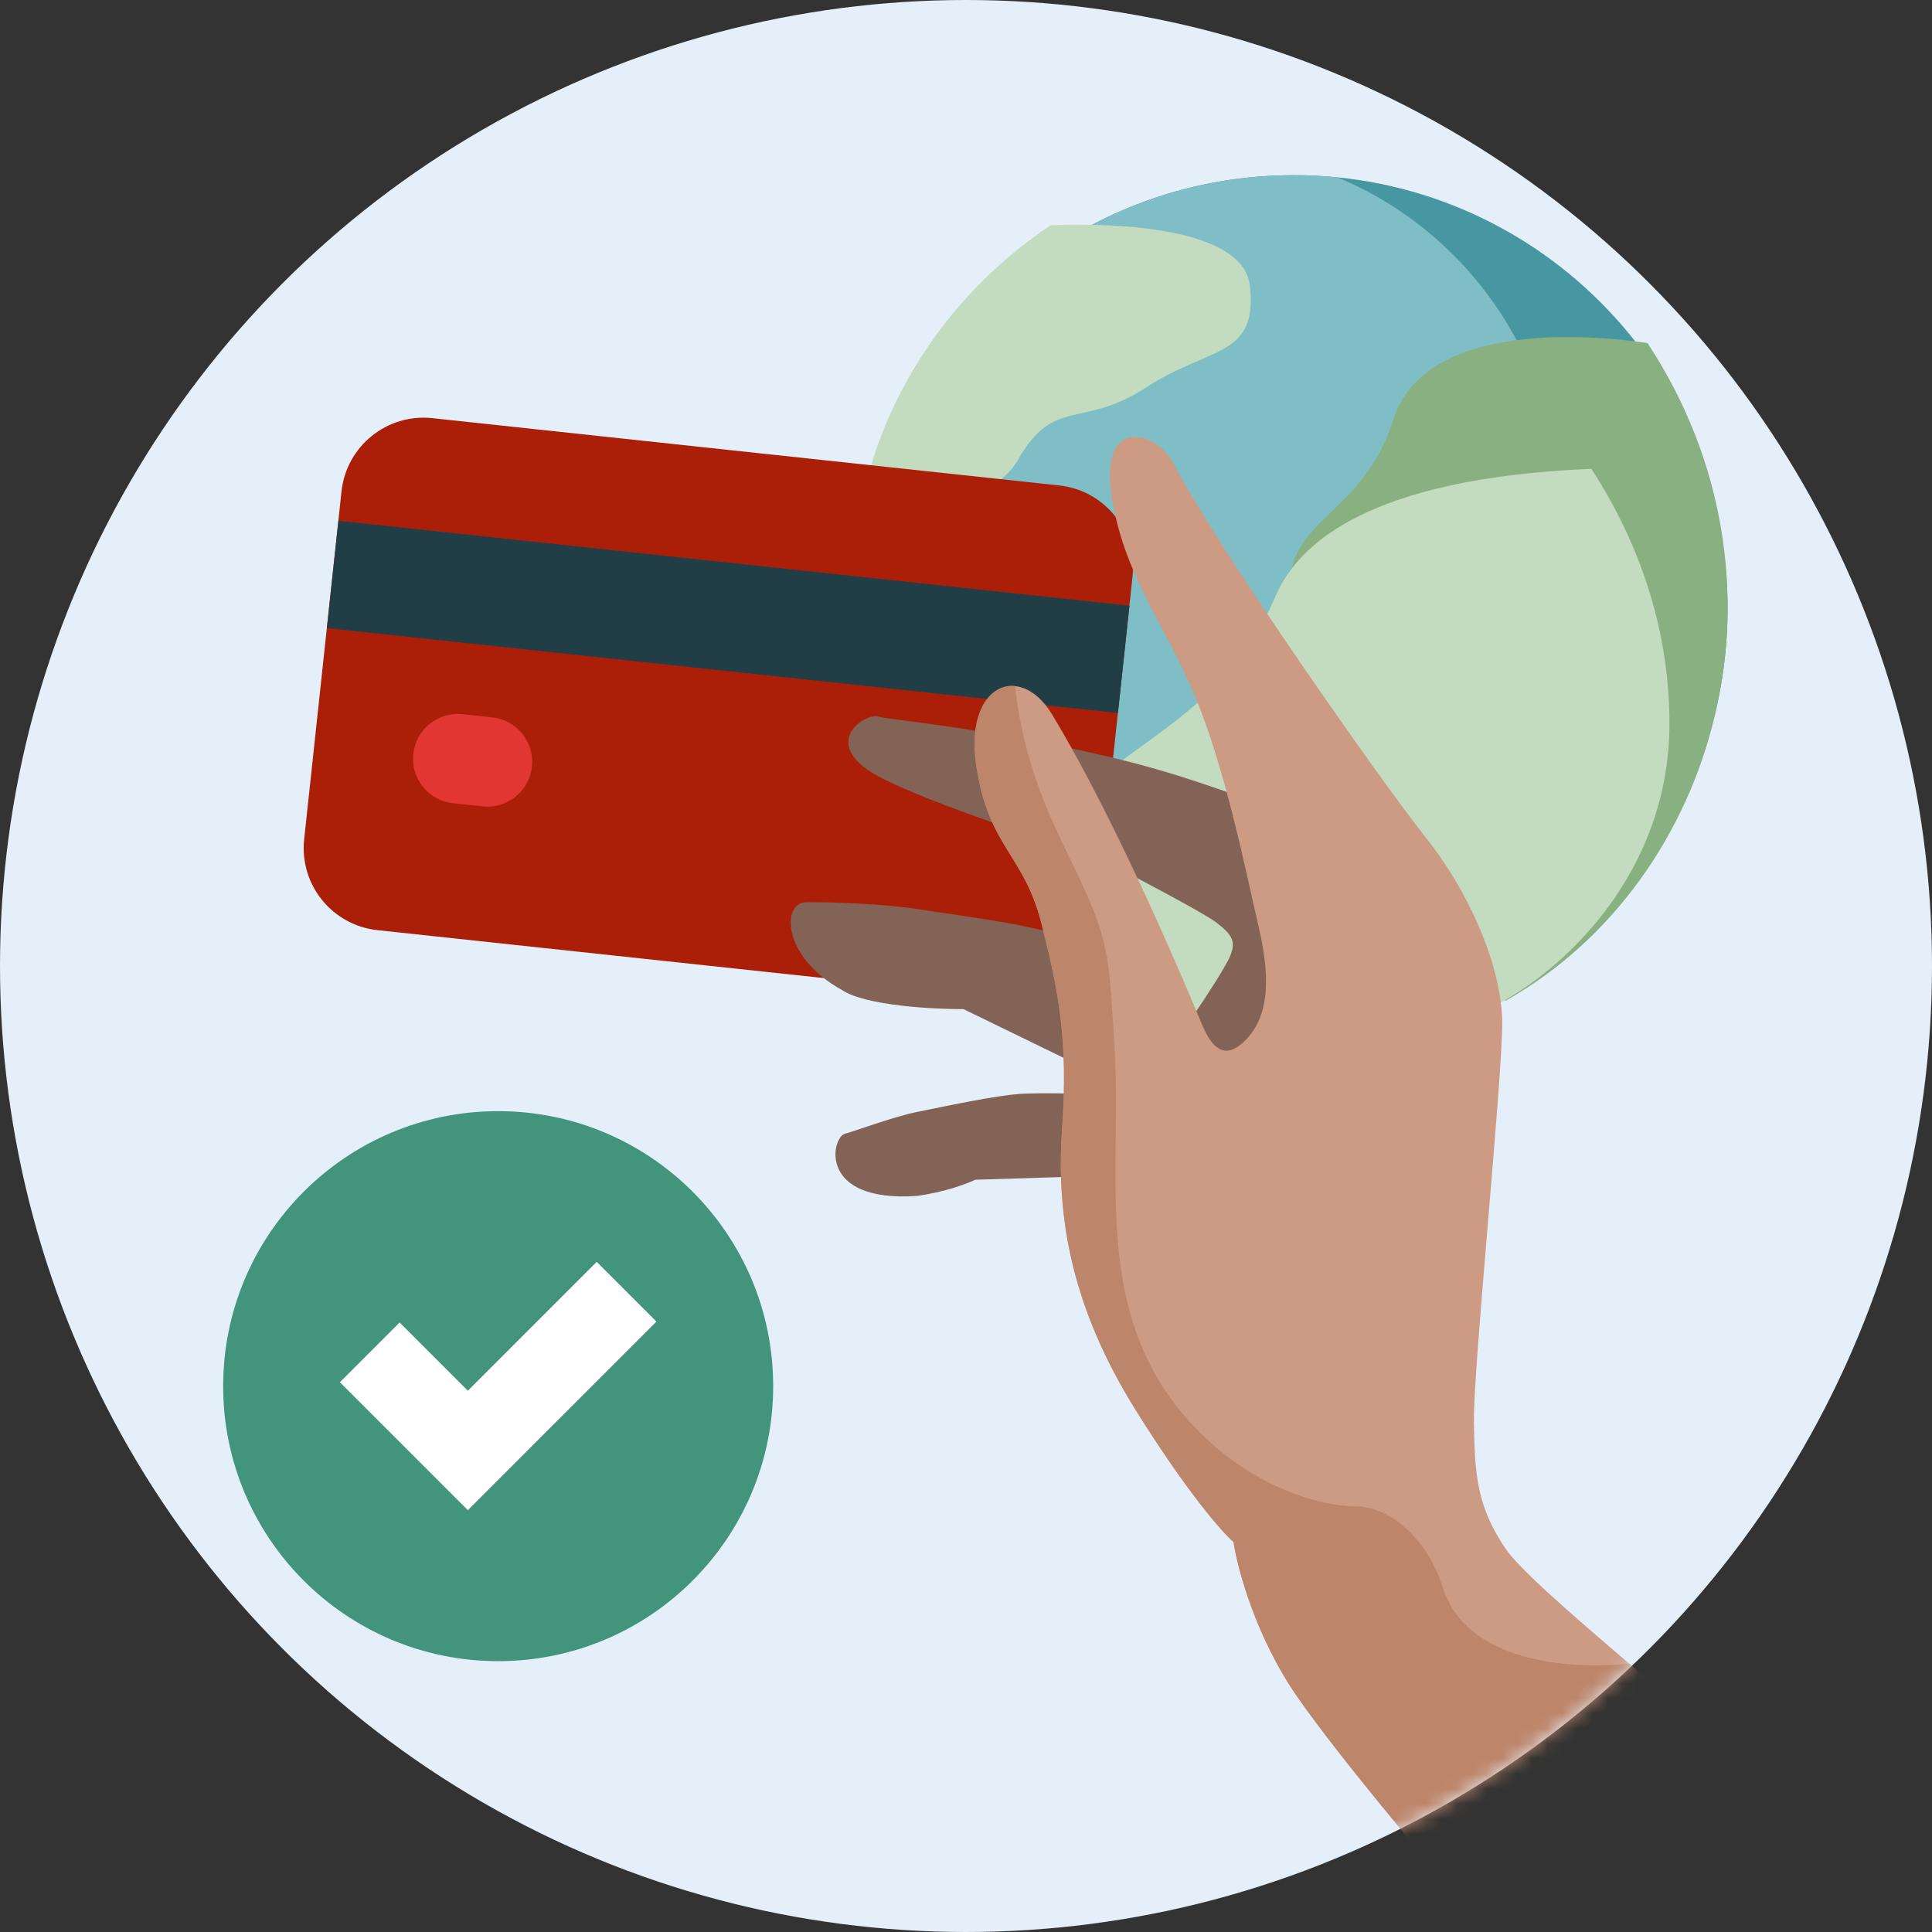
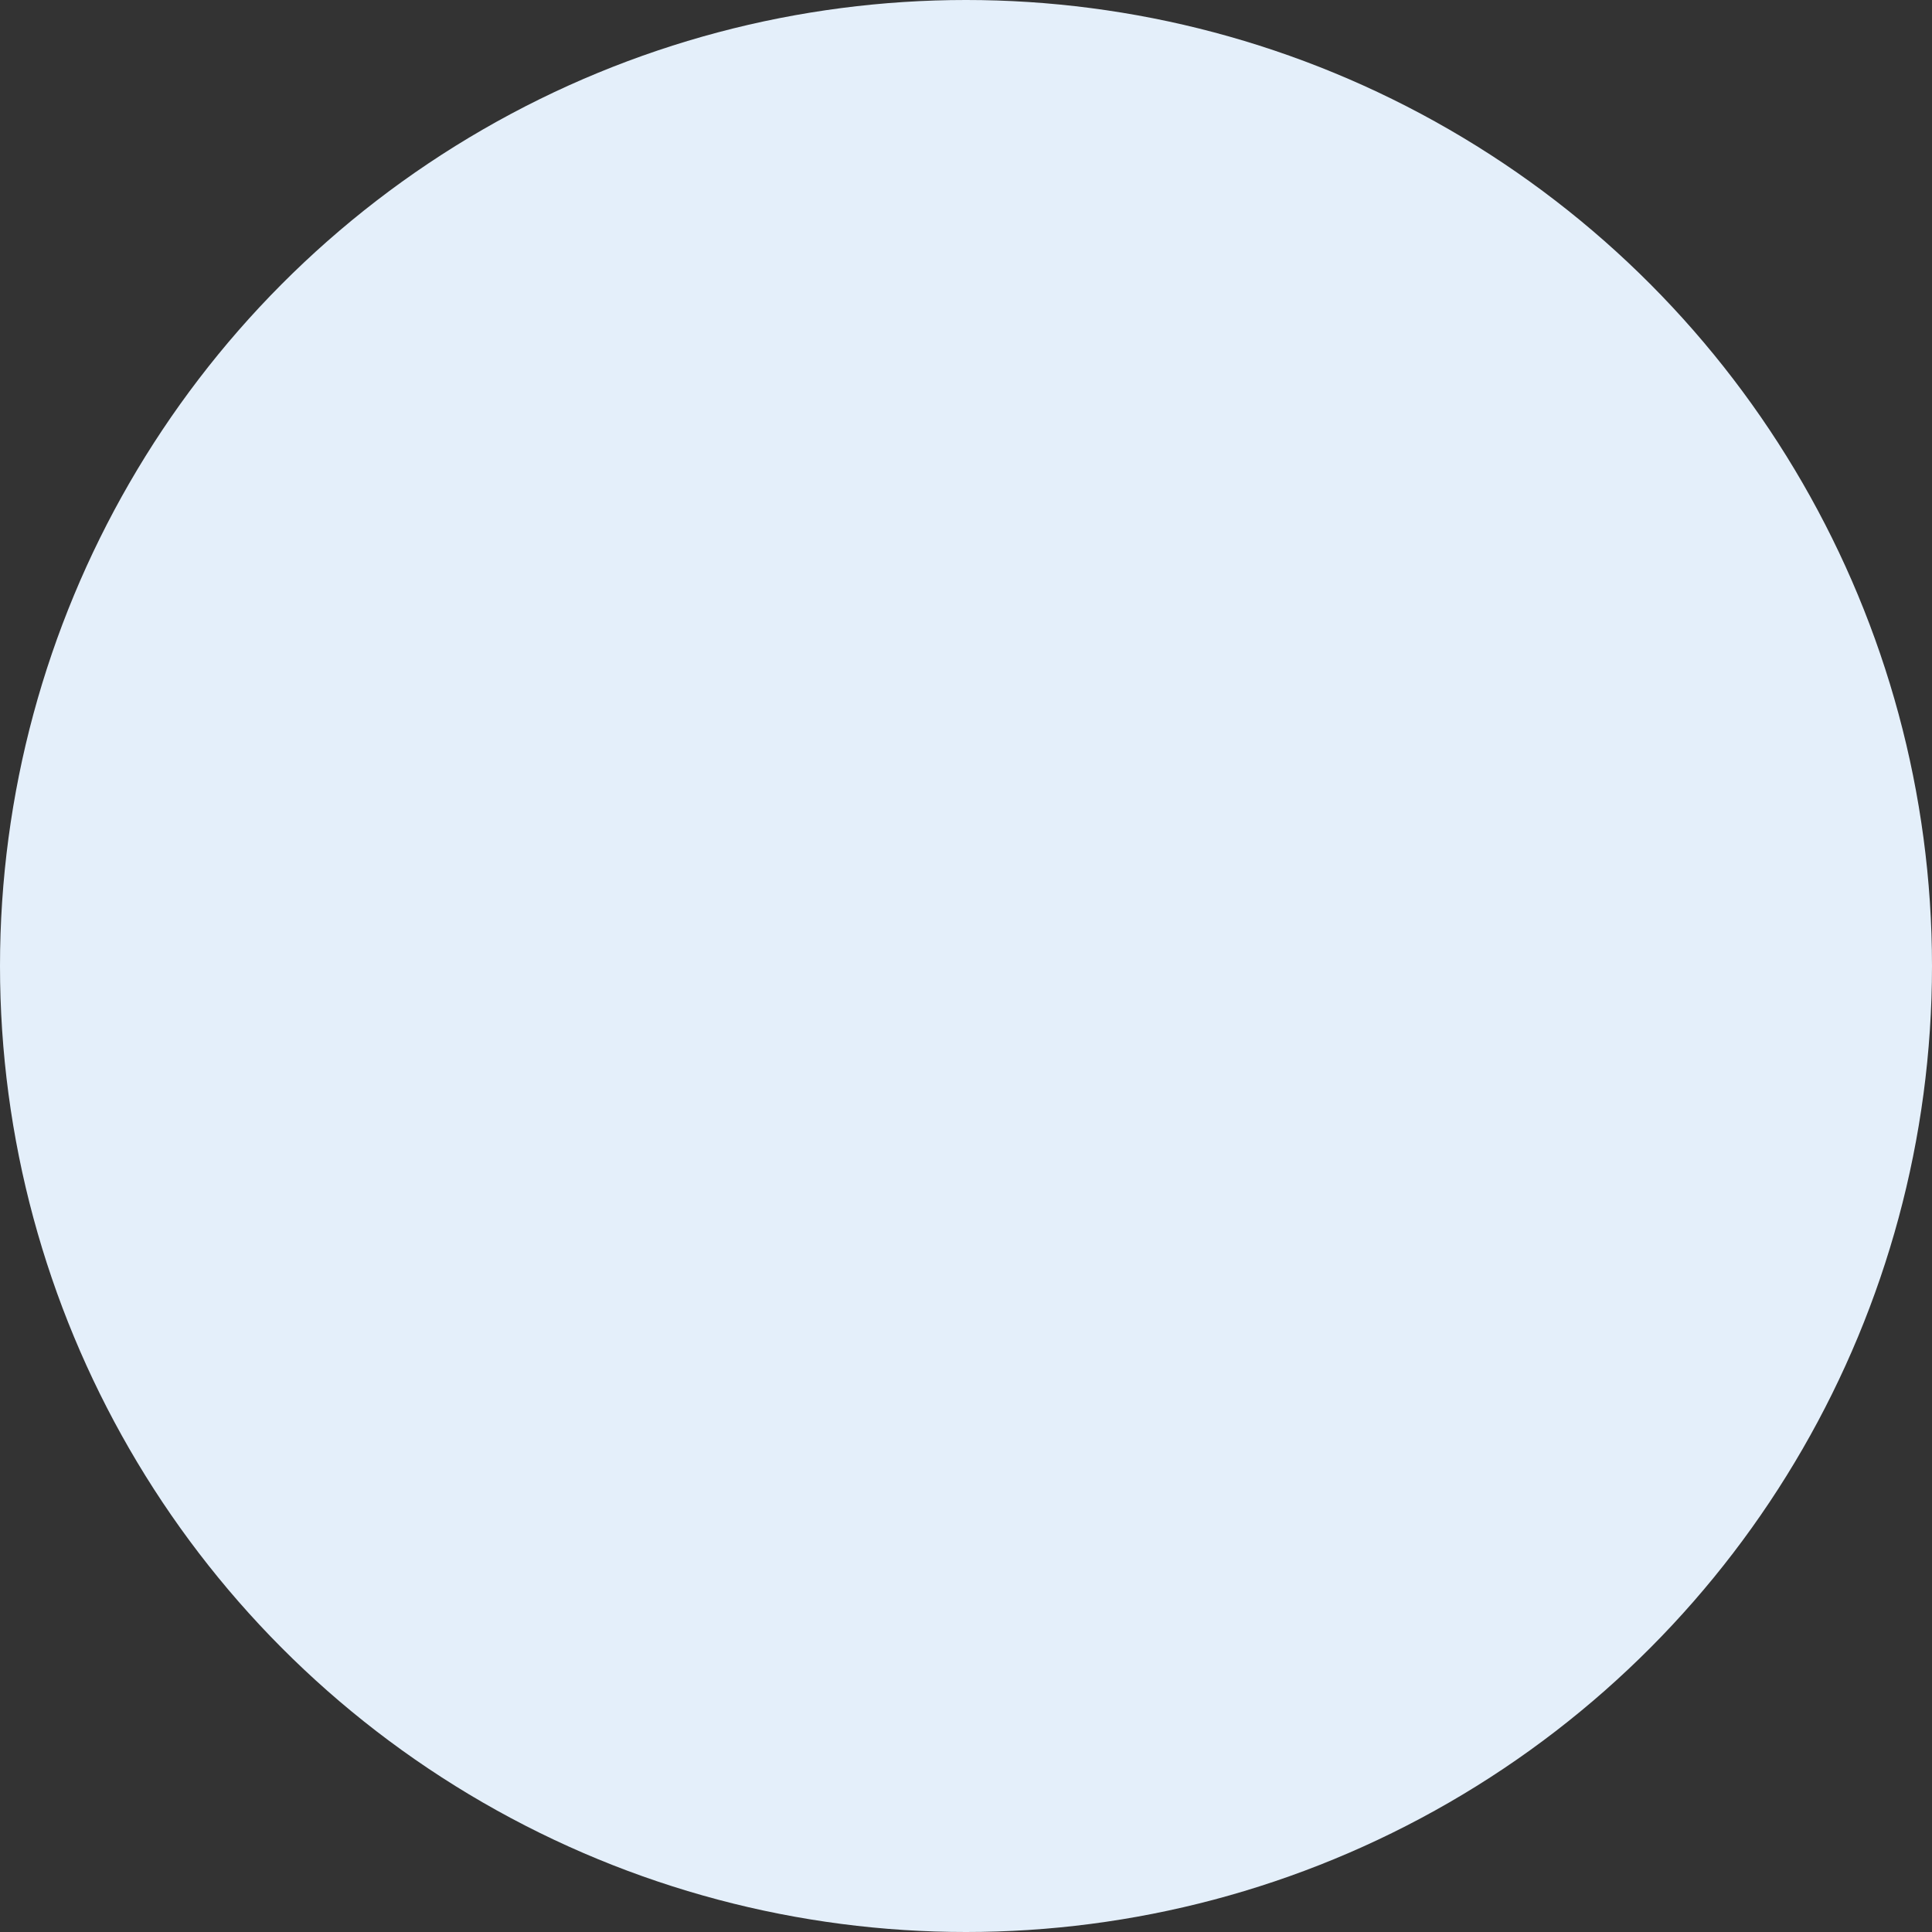
<svg xmlns="http://www.w3.org/2000/svg" xmlns:xlink="http://www.w3.org/1999/xlink" width="128px" height="128px" viewBox="0 0 128 128" version="1.1">
  <rect x="0" y="0" width="128" height="128" fill="#333333" stroke="none" />
  <title>01_Basics_Icons_Illustrations/06_illustrations_128x128/Status/w13-travel-payment-positive</title>
  <defs>
-     <circle id="path-1" cx="64" cy="64" r="64" />
-   </defs>
+     </defs>
  <g id="01_Basics_Icons_Illustrations/06_illustrations_128x128/Status/w13-travel-payment-positive" stroke="none" stroke-width="1" fill="none" fill-rule="evenodd">
    <g id="w13-travel-payment-positive-1">
      <circle id="Oval" fill="#E4EFFA" fill-rule="nonzero" cx="64" cy="64" r="64" />
      <g id="Clipped">
        <mask id="mask-2" fill="white">
          <use xlink:href="#path-1" />
        </mask>
        <g id="Oval" />
        <g id="Group" mask="url(#mask-2)">
          <g transform="translate(14.785, 11.605)">
-             <path d="M70.658,56.668 C86.265,56.668 98.916,44.016 98.916,28.41 C98.916,12.804 86.265,0.152 70.658,0.152 C55.052,0.152 42.4,12.804 42.4,28.41 C42.4,44.016 55.052,56.668 70.658,56.668 Z" id="Path" fill="#E8E8E8" fill-rule="nonzero" />
            <path d="M70.658,0.152 C86.265,0.152 98.916,12.804 98.916,28.41 C98.916,44.016 86.265,56.668 70.658,56.668 C55.052,56.668 42.4,44.016 42.4,28.41 C42.4,12.804 55.052,0.152 70.658,0.152 Z M70.658,1.138 C55.596,1.138 43.386,13.348 43.386,28.41 C43.386,43.472 55.596,55.682 70.658,55.682 C85.72,55.682 97.93,43.472 97.93,28.41 C97.93,13.348 85.72,1.138 70.658,1.138 Z" id="Shape" fill="#B8BFC1" fill-rule="nonzero" />
-             <path d="M70.925,57.495 C86.803,57.495 99.673,44.625 99.673,28.748 C99.673,12.871 86.803,7.10542736e-15 70.925,7.10542736e-15 C55.048,7.10542736e-15 42.178,12.871 42.178,28.748 C42.178,44.625 55.048,57.495 70.925,57.495 Z" id="Path" fill="#4797A2" fill-rule="nonzero" />
            <path d="M64.873,46.344 C77.948,46.344 88.548,35.606 88.548,22.359 C88.548,12.317 82.456,3.716 73.812,0.143 C72.864,0.048 71.902,7.10542736e-15 70.929,7.10542736e-15 C55.052,7.10542736e-15 42.182,12.871 42.182,28.748 C42.182,28.911 42.183,29.073 42.186,29.236 C45.104,39.131 54.157,46.344 64.873,46.344 Z" id="Path" fill="#7FBEC6" fill-rule="evenodd" />
            <path d="M54.811,3.326 C54.811,3.326 67.499,2.561 68.025,7.339 C68.551,12.117 65.339,11.319 61.132,14.074 C56.924,16.831 55.06,14.643 52.676,18.833 C50.296,23.022 42.531,20.892 42.531,20.892 C42.531,20.892 44.178,10.483 54.811,3.326 Z" id="Path" fill="#C3DCBF" fill-rule="nonzero" />
            <path d="M77.551,16.138 C79.869,8.943 93.08,10.922 94.368,11.131 L94.372,11.131 C104.741,26.886 98.99,46.752 84.989,54.687 C81.855,53.99 84.194,50.49 86.348,47.269 C88.551,43.974 90.559,40.969 86.314,41.555 C79.013,42.562 73.175,38.032 71.081,30.232 C69.869,25.718 71.41,24.236 73.396,22.328 C74.843,20.937 76.525,19.32 77.551,16.138 Z M54.918,38.788 C51.511,31.992 42.178,34.061 42.178,34.061 C44.306,44.403 48.853,49.735 52.693,52.467 C56.496,55.173 61.805,53.471 63.349,48.972 C63.75,47.804 63.809,46.684 63.193,45.835 C62.34,44.659 61.414,44.36 60.399,44.033 C58.808,43.521 56.999,42.938 54.918,38.788 Z" id="Shape" fill="#89B081" fill-rule="evenodd" />
            <path d="M78.859,56.67 C84.328,56.67 95.82,48.92 95.82,36.339 C95.82,30.295 93.964,24.572 90.65,19.461 C82.08,19.802 72.387,21.651 69.697,27.949 C67.548,32.976 64.024,35.531 60.993,37.728 C56.833,40.743 53.604,43.084 56.143,50.217 C59.217,58.853 67.92,58.493 78.859,56.67 Z M63.416,46.206 C63.355,46.078 63.282,45.953 63.196,45.835 C62.343,44.658 61.417,44.36 60.402,44.033 C58.811,43.52 57.002,42.938 54.921,38.788 C52.037,33.035 44.906,33.635 42.785,33.954 C46.985,40.969 54.61,45.785 63.416,46.206 Z" id="Shape" fill="#C3DCBF" fill-rule="evenodd" />
            <path d="M55.396,20.557 L13.862,16.099 C10.858,15.777 8.162,17.95 7.84,20.954 L5.367,43.999 C5.044,47.002 7.218,49.698 10.221,50.02 L51.755,54.479 C54.758,54.801 57.454,52.628 57.777,49.624 L60.25,26.579 C60.573,23.576 58.399,20.88 55.396,20.557 Z" id="Path" fill="#AB1F08" fill-rule="nonzero" />
            <polygon id="Path" fill="#213E47" fill-rule="nonzero" points="60.045 28.524 7.635 22.898 6.872 30.009 59.282 35.635" />
            <path d="M17.824,35.922 L15.862,35.711 C14.233,35.536 12.77,36.715 12.595,38.344 C12.421,39.973 13.6,41.436 15.229,41.611 L17.191,41.821 C18.82,41.996 20.282,40.817 20.457,39.188 C20.632,37.559 19.453,36.097 17.824,35.922 Z" id="Path" fill="#E13632" fill-rule="nonzero" />
-             <path d="M67.197,41.105 C63.772,39.917 60.964,38.909 54.574,37.647 C48.185,36.385 44.38,36.116 43.407,35.867 C42.435,35.618 39.313,37.782 43.701,39.982 C47.212,41.742 54.463,44.103 57.649,45.063 C59.994,46.264 64.905,48.834 65.793,49.509 C66.904,50.352 67.096,50.816 66.716,51.733 C66.412,52.468 65.031,54.569 64.378,55.527 C62.206,54.219 57.524,51.416 56.173,50.673 C54.484,49.743 48.773,49.069 46.326,48.671 C43.88,48.273 40.244,48.151 38.623,48.171 C37.002,48.192 36.973,51.789 41.044,54.012 C42.593,55.021 47.03,55.26 49.055,55.253 L56.405,58.833 L56.487,60.863 C55.933,60.839 54.484,60.802 53.113,60.849 C51.399,60.908 47.515,61.758 46.009,62.056 C44.503,62.355 42.054,63.261 41.182,63.515 C40.309,63.768 39.375,68.066 45.93,67.63 C47.746,67.398 49.286,66.818 49.83,66.556 L57.766,66.308 L75.614,61.407 L74.688,48.428 L67.197,41.105 Z" id="Path" fill="#846357" fill-rule="nonzero" />
            <path d="M105.475,109.537 C98.291,102.529 86.801,93.742 84.93,90.951 C83.06,88.159 82.912,86.081 82.867,82.533 C82.823,78.985 84.783,59.627 84.739,56.08 C84.694,52.532 82.676,47.662 79.692,43.906 C76.708,40.151 66.243,25.231 63.111,19.397 C62.101,16.962 58.049,15.789 58.85,21.163 C59.652,26.537 62.383,29.684 64.402,34.554 C66.421,39.423 67.727,46.014 68.632,49.918 C69.538,53.822 69.077,56.153 67.504,57.519 C65.93,58.885 65.173,57.059 64.668,55.841 C64.164,54.624 59.369,43.06 54.871,35.652 C52.749,32.252 49.097,33.766 49.898,39.14 C50.7,44.514 53.03,44.974 54.188,49.487 C55.346,54 55.998,57.296 55.582,63.175 C55.166,69.053 56.22,75.036 60.466,81.835 C63.862,87.274 66.195,89.921 66.938,90.564 C67.205,92.356 68.437,96.933 71.228,100.912 C74.019,104.889 79.269,111.129 81.545,113.752 C88.641,113.663 98.068,114.034 105.475,109.537 Z" id="Path" fill="#CD9A83" fill-rule="nonzero" />
            <path d="M94.16,99.465 C97.937,102.689 102.164,106.297 105.475,109.528 C98.725,113.626 90.299,113.681 83.487,113.727 C82.823,113.731 82.175,113.734 81.545,113.743 C79.269,111.12 74.019,104.879 71.228,100.901 C68.436,96.924 67.205,92.346 66.938,90.555 C66.195,89.912 63.862,87.265 60.466,81.825 C56.22,75.026 55.166,69.044 55.582,63.165 C55.998,57.286 55.346,53.991 54.188,49.478 C53.671,47.464 52.922,46.258 52.178,45.061 C51.255,43.576 50.342,42.107 49.898,39.131 C49.365,35.556 50.802,33.69 52.449,33.84 C53.065,39.026 54.703,42.399 56.153,45.386 C57.194,47.532 58.139,49.479 58.54,51.756 C58.793,53.192 58.916,55.368 59.063,57.974 C59.521,66.08 57.686,74.662 63.255,81.673 C67.209,86.65 72.386,88.183 75.037,88.197 C77.321,88.209 79.804,90.377 80.794,93.549 C82.333,98.484 89.046,99.032 93.169,98.618 C93.495,98.897 93.826,99.18 94.16,99.465 Z" id="Path" fill="#B98063" fill-rule="nonzero" opacity="0.8" />
            <path d="M18.22,98.451 C28.283,98.451 36.44,90.294 36.44,80.232 C36.44,70.169 28.283,62.012 18.22,62.012 C8.157,62.012 -3.55271368e-15,70.169 -3.55271368e-15,80.232 C-3.55271368e-15,90.294 8.157,98.451 18.22,98.451 Z" id="Path" fill="#42947C" fill-rule="nonzero" />
            <polygon id="Path" fill="#FFFFFF" fill-rule="evenodd" points="20.168 84.49 20.169 84.491 16.212 88.448 7.734 79.97 11.691 76.013 16.212 80.534 24.749 71.996 28.706 75.953" />
          </g>
        </g>
      </g>
    </g>
  </g>
</svg>